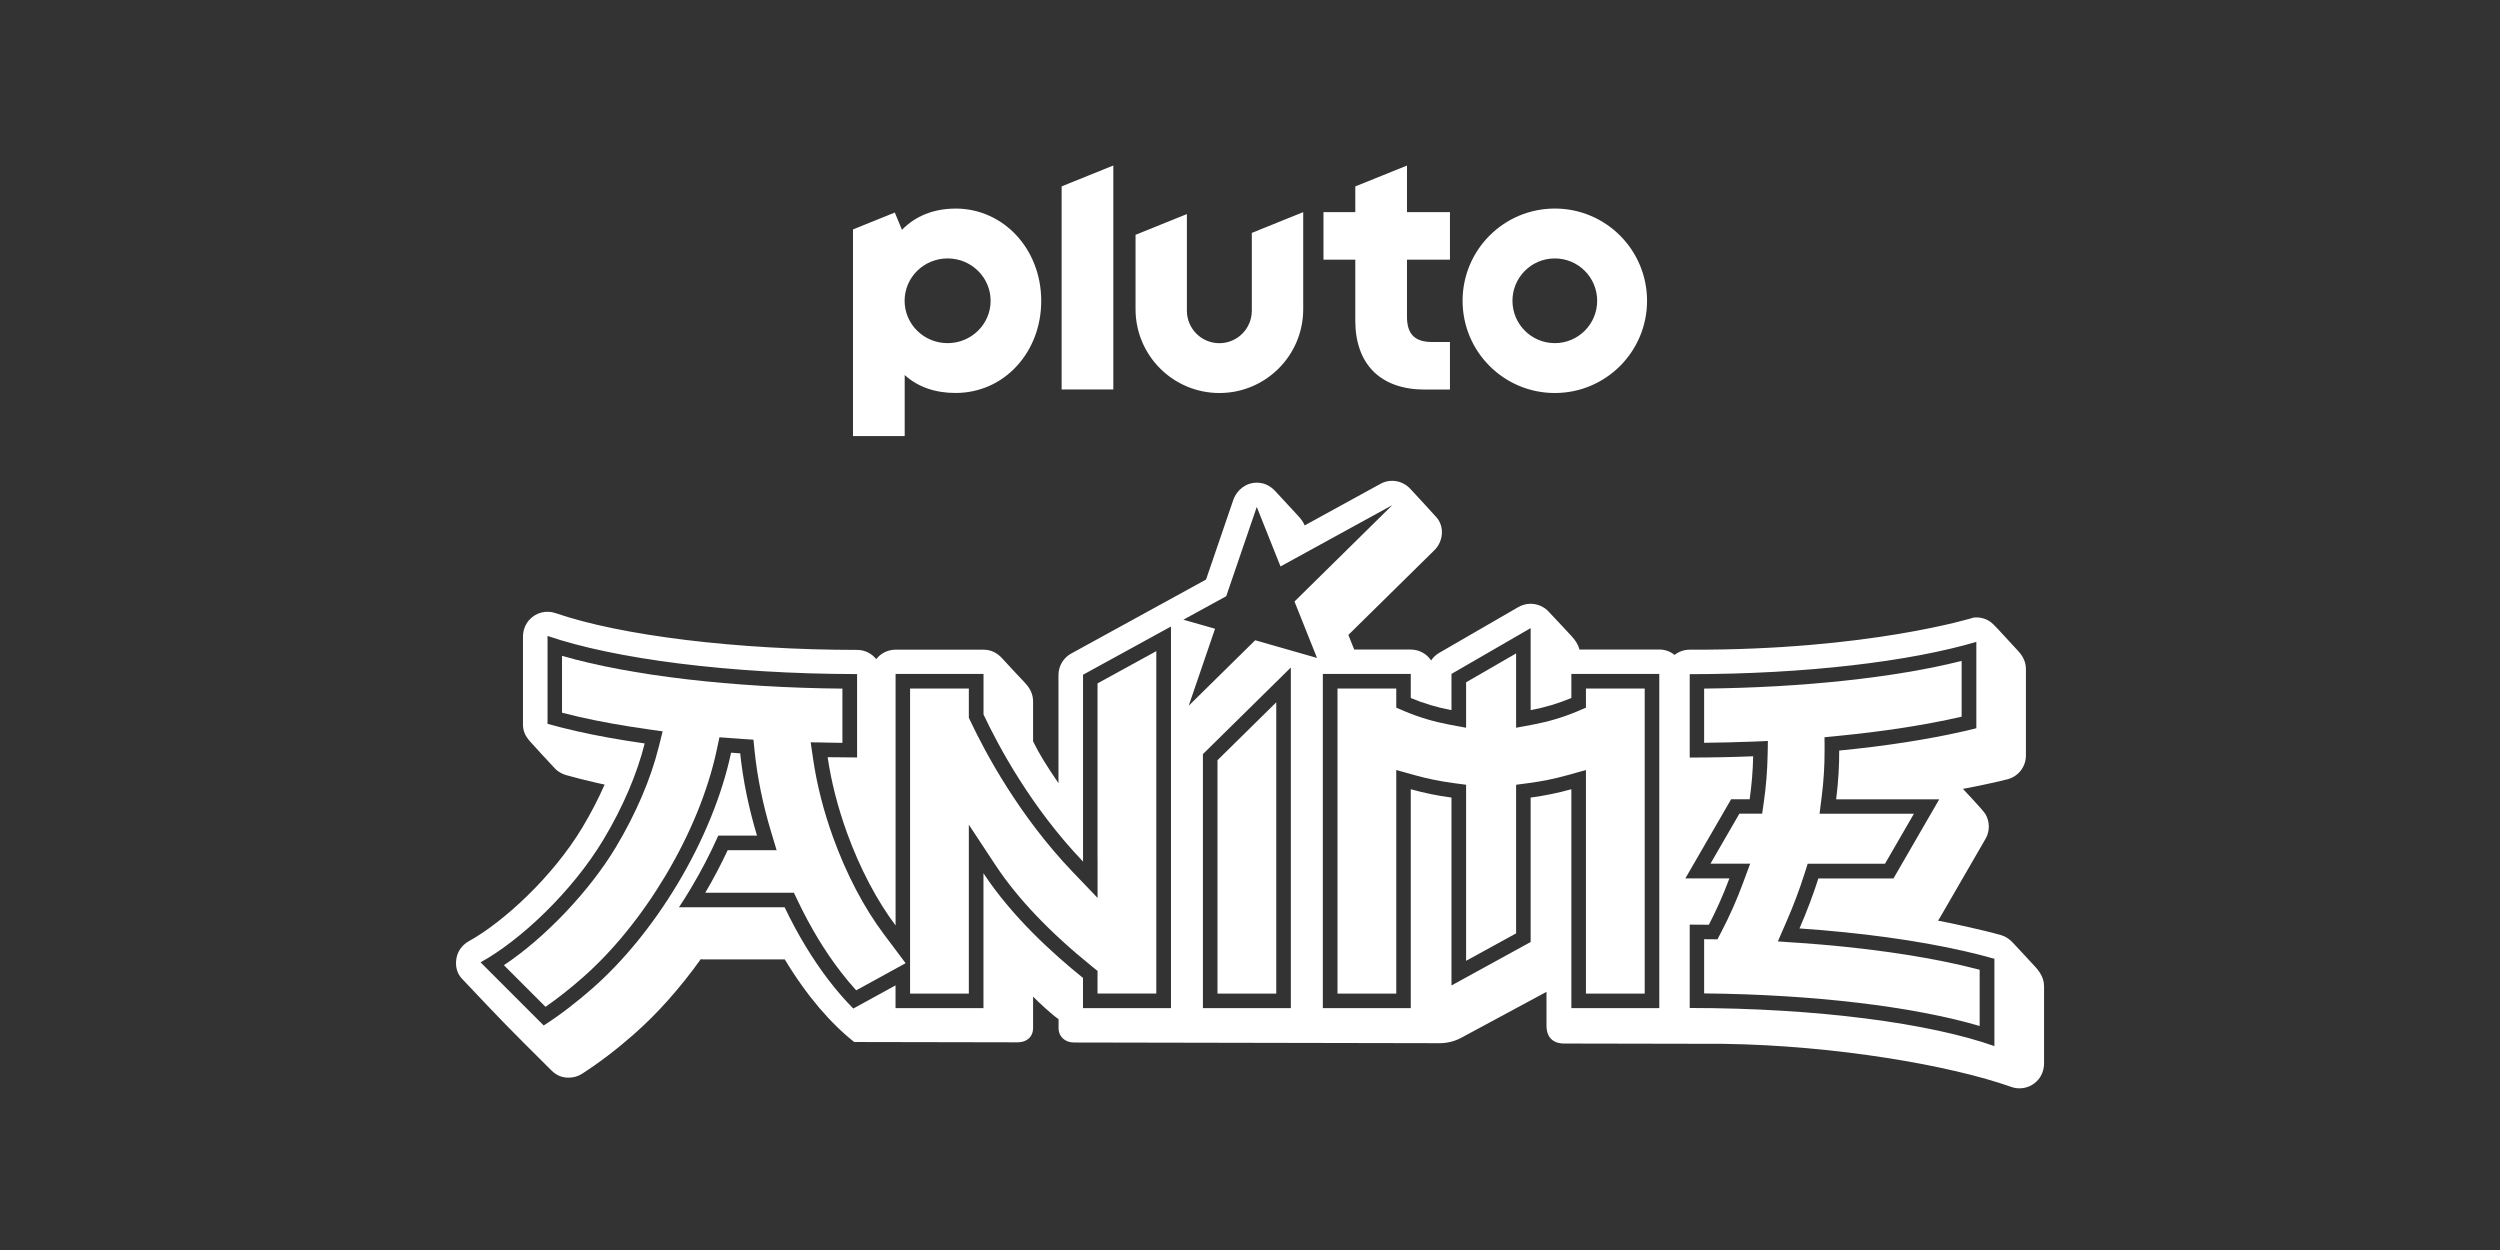
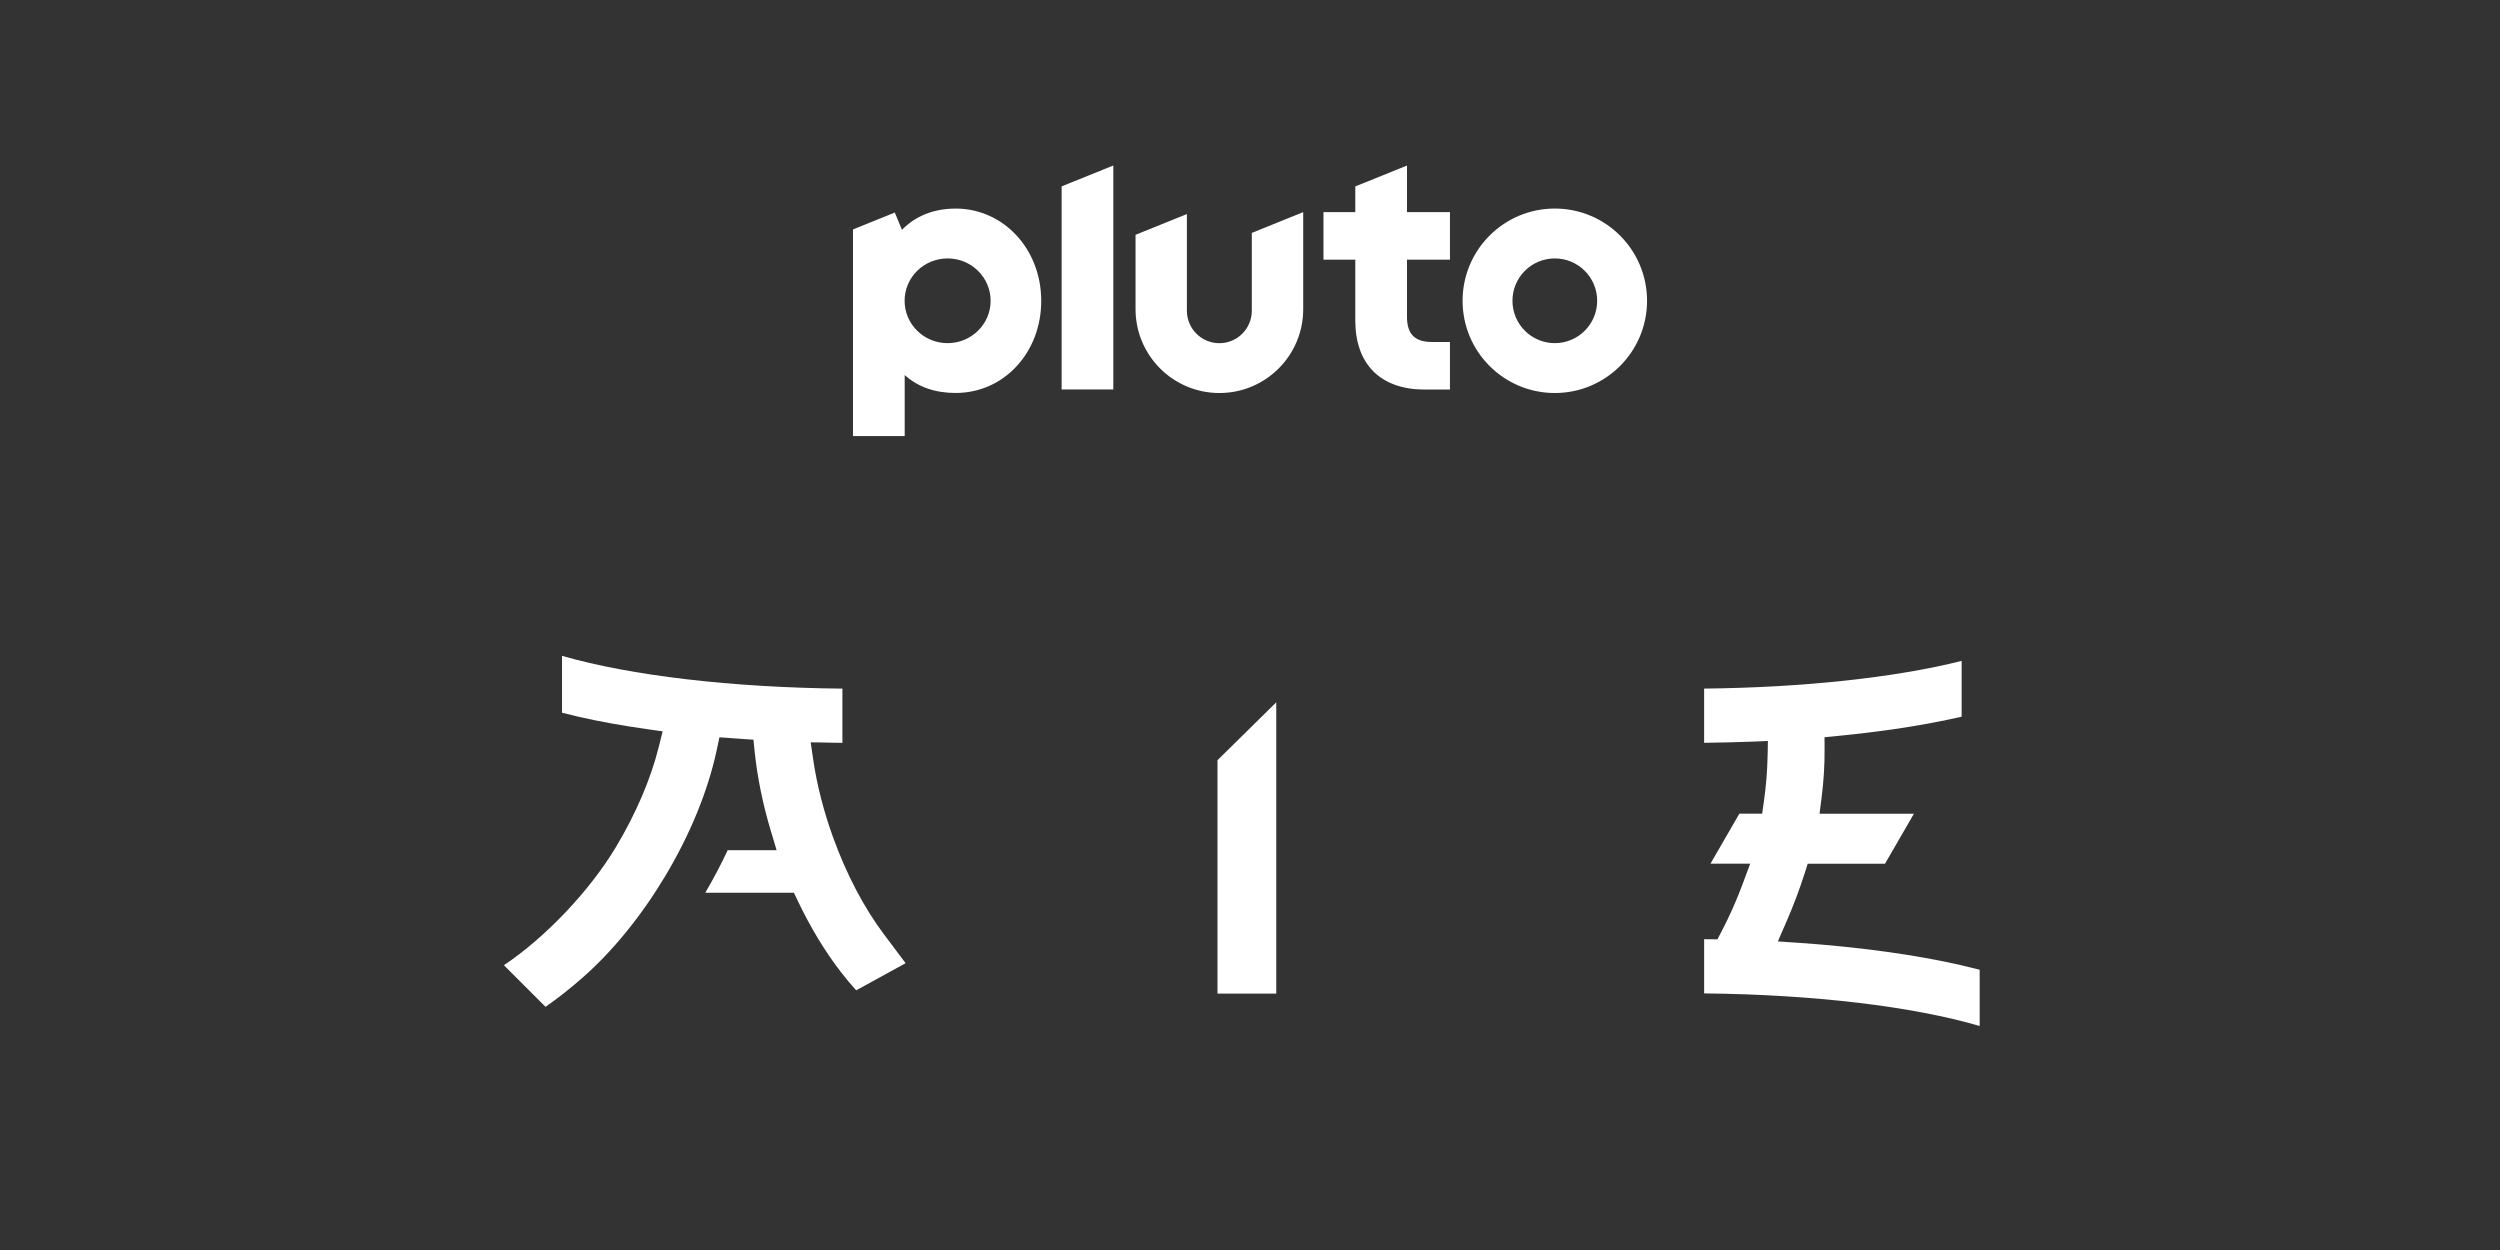
<svg xmlns="http://www.w3.org/2000/svg" id="Pluto_TV_CHANNELS" data-name="Pluto TV CHANNELS" viewBox="0 0 576 288">
  <rect x="0" y="0" width="576" height="288" fill="#333333" stroke="none" />
  <defs>
    <style>
      .cls-1 {
        fill: #fff;
      }
    </style>
  </defs>
  <g id="Pluto_ANIME" data-name="Pluto ANIME">
    <g id="White">
      <g id="ANIME">
-         <path class="cls-1" d="M470.94,227.17c0-1.65-.78-3.05-1.95-4.34-1.75-1.94-3.42-3.67-5.12-5.52-.83-.91-1.69-1.53-2.83-1.86-3.72-1.08-12.01-2.88-14.53-3.34.15-.19.28-.4.41-.61l10.55-18.24c1.01-1.75,1-3.89,0-5.65-.5-.89-5.21-5.85-5.21-5.85,2.52-.47,4.95-.97,7.29-1.5.92-.21,1.87-.44,2.93-.7,2.52-.63,4.29-2.89,4.29-5.48v-19.9c0-1.6-.61-2.92-1.84-4.25-4.62-5.01-5.57-6.08-6.21-6.56-1.15-.87-2.57-1.23-3.98-1.08,0,0-24.16,7.57-65.45,7.4-1.31,0-2.51.45-3.47,1.2-.97-.78-2.2-1.24-3.53-1.24h-18.38c-.26-1.04-.85-2-1.72-2.97-.87-.97-5.25-5.62-5.57-5.95-.33-.34-.72-.62-1.14-.86-1.75-1.01-3.9-1.01-5.65,0l-18.24,10.55c-.76.44-1.39,1.04-1.86,1.74-1.02-1.51-2.74-2.5-4.69-2.5h-13.03l-1.35-3.37,19.85-19.55c2.01-1.98,2.36-5.42.43-7.57-1.77-1.98-4.17-4.55-5.98-6.51-1.73-1.87-4.51-2.49-6.91-1.18l-17.46,9.58v-.02c-.34-.82-.85-1.48-1.56-2.25-1.95-2.13-4.01-4.32-5.19-5.61-1.16-1.27-2.64-1.99-4.33-1.97-2.44.02-4.57,1.67-5.36,3.98l-6.28,18.34-31.07,17.05c-1.81.99-2.93,2.89-2.93,4.95v24.92c-2.77-4.07-4.34-6.59-5.85-9.63v-9.2c0-1.67-.66-3.01-1.93-4.36s-4-4.25-5.17-5.55-2.59-2.02-4.33-2.02h-20.26c-1.81,0-3.42.85-4.45,2.17-1.03-1.29-2.63-2.12-4.41-2.12-27.73-.02-54.36-3.27-69.49-8.48-2.15-.74-4.59-.13-6.14,1.68-.9,1.05-1.35,2.42-1.35,3.8v20.12c0,1.55.48,2.69,1.68,4.02,1.2,1.33,3.95,4.35,5.79,6.29.47.5,1.49,1.15,2.44,1.41,2.18.61,4.49,1.19,6.86,1.74.67.15,1.35.3,2.04.45-1.44,3.28-3.16,6.6-5.12,9.87-6.94,11.56-18.39,21.92-26.14,26.2-1.44.8-2.51,2.15-2.84,3.76-.36,1.73-.04,3.54,1.2,4.86,9.76,10.33,10.28,10.85,20.66,21.18,1.24,1.23,2.54,1.66,4,1.65,1.05,0,2.11-.29,3.05-.9,3.91-2.51,7.92-5.56,11.92-9.08,5.46-4.8,10.69-10.69,15.42-17.31.25.04.51.05.77.05h18.59c5.17,8.57,10.69,14.84,16,19.03l37.69.07c2.03,0,3.52-1.25,3.52-3.29v-7.24c1.14,1.19,4.42,4.22,5.87,5.2v2.13c0,1.83,1.47,3.24,3.52,3.24l84.27.16c1.74,0,3.45-.42,4.98-1.24l19.65-10.59v7.77c0,2.73,1.52,4.14,4.09,4.14l36.76.07c25.89.38,52.28,4.98,66.25,9.93.61.22,1.25.32,1.89.32,1.62,0,3.22-.7,4.34-2.03.88-1.05,1.31-2.4,1.31-3.77v-17.73ZM269.78,232.28h-20.26v-6.97c-6.9-5.57-16.27-14.01-22.93-24.11v31.07h-20.26v-5.24l-9.73,5.34c-1.92-1.94-3.79-4.09-5.62-6.47-3.77-4.91-7.22-10.62-10.2-16.86h-24.35c.91-1.38,1.8-2.78,2.66-4.22,2.42-4.04,4.57-8.17,6.4-12.3h8.92c-1.93-6.43-3.24-12.85-3.87-18.95-.7-.05-1.41-.1-2.1-.15-2.06,9.7-6.36,20.28-12.36,30.27-5.65,9.42-12.42,17.73-19.57,24.01-3.55,3.12-7.37,6.09-11.24,8.57l-14.55-14.55c9.16-5.04,21.1-16.26,28.31-28.27,4.59-7.65,7.8-15.34,9.5-22.16-5.69-.81-11.01-1.76-15.79-2.85-2.3-.53-4.5-1.08-6.59-1.67v-20.25c15.3,5.26,41.85,8.76,71.32,8.79v19.21c-2.26,0-4.52-.02-6.78-.06.79,5.44,2.26,11.34,4.43,17.35,3.04,8.41,6.99,15.78,11.22,21.42v-57.96h20.26v9.35c3.48,7.38,11.01,21.42,22.93,33.89v-43.05l20.26-11.11v87.92ZM297.41,232.28h-20.26v-58.53l20.26-19.96v78.49ZM289.19,147.52l-15.3,15.07v-.02s0,0,0,0l6.06-17.71-7.3-2.08h.01s-.01,0-.01,0l9.87-5.41,7.04-20.57,5.47,13.71,25.74-14.12-.03.03.03-.02-22.52,22.19,5.19,13h0s0,0,0,0l-14.26-4.08ZM382.3,232.28h-20.26v-50.44c-3.05.85-6.18,1.49-9.38,1.92v33.28l-18.24,10.01v-43.29c-3.19-.42-6.33-1.06-9.38-1.92v50.44h-20.26v-77.01h20.26v5.55c2.93,1.23,6.08,2.18,9.38,2.8v-8.35l18.24-10.55v18.9c3.3-.62,6.44-1.57,9.38-2.8v-5.55h20.26v77.01ZM459.51,241.02c-14.86-5.26-40.73-8.76-70.2-8.78v-19.21c1.47,0,2.94.01,4.41.03,1.52-2.93,3.19-6.52,4.73-10.67h-10.15l10.55-18.24h4.27c.45-3.16.74-6.47.81-9.9-4.79.19-9.68.29-14.62.29v-19.21c26.88-.02,50.78-2.93,66.04-7.44v19.9c-.93.23-1.86.46-2.83.68-8.45,1.93-18.21,3.43-28.77,4.46.02,3.21-.16,6.98-.7,11.23h23.75l-10.55,18.24h-17.3c-1.17,3.66-2.6,7.5-4.35,11.51,14.08.97,27.07,2.74,37.92,5.21,2.45.56,4.77,1.15,6.99,1.78v20.14Z" />
        <g>
-           <path class="cls-1" d="M365.4,160.82v2.23l-.67.28-.23.1-1.15.49c-3.19,1.34-6.57,2.35-10.06,3.01l-2.23.42-.45.08-1.3.24v-17.13l-11.52,6.66v10.47l-1.3-.24-.45-.08-2.23-.42c-3.49-.66-6.87-1.67-10.06-3.01l-1.15-.49-.23-.1-.67-.28v-4.42h-13.54v70.29h13.54v-51.51l1.39.39.48.13,2.39.67c2.89.81,5.89,1.42,8.91,1.82l1.64.22.33.04.95.13v40.56l11.52-6.32v-34.24l.95-.13.33-.04,1.64-.22c3.02-.4,6.02-1.01,8.91-1.82l2.39-.67.48-.13,1.39-.39v51.51h13.54v-70.29h-13.54v2.19Z" />
          <path class="cls-1" d="M414.37,217.23l-2.67-.18-.53-.04-1.55-.11.62-1.43.21-.49,1.07-2.45c1.62-3.71,3.05-7.47,4.23-11.19l.42-1.31.08-.26.24-.76h17.81l6.66-11.52h-21.74l.16-1.24.05-.42.27-2.12c.47-3.69.7-7.32.68-10.79v-1.72s-.01-.34-.01-.34v-1s.99-.1.99-.1l.34-.03,1.71-.17c10.54-1.03,20.08-2.5,28.34-4.39.07-.02.14-.03.21-.05v-12.85c-15.25,3.85-36.71,6.16-59.33,6.38v12.49c3.72-.04,7.46-.13,11.13-.27l2-.08.4-.02,1.16-.05-.02,1.16v.4s-.05,2-.05,2c-.07,3.41-.35,6.88-.84,10.31l-.23,1.62-.05.32-.13.94h-5.25l-6.66,11.52h9.15l-.55,1.48-.19.51-.94,2.54c-1.4,3.79-3.05,7.51-4.9,11.06l-.54,1.03-.11.21-.31.6h-.67s-.23-.01-.23-.01h-1.16c-.33-.02-.67-.02-1.01-.02v12.49c25.06.25,48.02,2.97,63.48,7.51v-12.96c-1.42-.37-2.89-.73-4.37-1.07-10.53-2.4-23.46-4.18-37.4-5.14Z" />
          <polygon class="cls-1" points="280.51 228.92 294.05 228.92 294.05 161.81 280.51 175.15 280.51 228.92" />
-           <path class="cls-1" d="M252.88,198.51v8.37l-1.89-1.98-.65-.68-3.25-3.39c-12.28-12.85-20.02-27.31-23.55-34.78l-.18-.38-.04-.08-.1-.22v-6.74h-13.54v70.29h13.54v-38.91l2.01,3.05.69,1.05,3.46,5.24c5.05,7.65,12.53,15.5,22.24,23.34l.7.57.14.11.41.33v5.21h13.54v-78.89l-13.54,7.43v41.06Z" />
          <path class="cls-1" d="M208.06,222.25l.59-.33-.94-1.26-.68-.9-3.39-4.52c-4.59-6.12-8.63-13.83-11.69-22.29-2.2-6.09-3.74-12.15-4.6-18.01l-.32-2.19-.06-.44-.19-1.28,1.29.02h.44s2.22.05,2.22.05c1.12.02,2.24.04,3.36.05v-12.49c-25.37-.24-48.74-2.98-64.6-7.55v13.1c1.3.34,2.63.66,3.98.97,4.61,1.05,9.83,1.99,15.51,2.8l2.07.29.41.06,1.21.17-.29,1.18-.1.41-.51,2.03c-1.85,7.41-5.27,15.39-9.88,23.08-6.06,10.1-16.3,20.86-25.79,27.18l9.59,9.59c2.82-1.96,5.71-4.23,8.59-6.77,6.89-6.06,13.43-14.09,18.91-23.22,5.82-9.69,9.95-19.8,11.96-29.24l.34-1.61.07-.32.2-.94.96.07.33.02,1.64.12c.69.05,1.39.1,2.08.15l1.58.11.32.02.92.06.1.92.03.31.16,1.57c.62,5.93,1.88,12.1,3.75,18.33l.73,2.43.15.49.42,1.41h-11.27c-1.55,3.31-3.28,6.6-5.16,9.8h20.41l.3.62.1.21.51,1.07c2.9,6.08,6.21,11.55,9.83,16.26,1.17,1.53,2.39,2.98,3.61,4.33l7.46-4.09,2.79-1.53.56-.31Z" />
        </g>
      </g>
      <path id="Pluto_Logo" data-name="Pluto Logo" class="cls-1" d="M358.23,48.05c-11.73,0-21.25,9.51-21.25,21.25s9.51,21.25,21.25,21.25,21.25-9.51,21.25-21.25-9.51-21.25-21.25-21.25M358.23,79.06c-5.39,0-9.76-4.37-9.76-9.76s4.37-9.76,9.76-9.76,9.76,4.37,9.76,9.76-4.37,9.76-9.76,9.76M324.17,59.81v13.16c0,4.03,1.8,5.83,5.83,5.83h4.07v10.95h-5.92c-4.92,0-8.97-1.44-11.71-4.17-2.74-2.73-4.18-6.75-4.18-11.64v-14.12h-7.33v-10.95h7.33v-5.92l11.91-4.81v10.73h9.9v10.95h-9.9ZM300.26,48.87v22.37c0,10.67-8.65,19.31-19.31,19.31s-19.32-8.65-19.32-19.31v-17.14l11.83-4.78v22.27c0,4.13,3.35,7.48,7.48,7.48s7.48-3.35,7.48-7.48v-17.93l11.83-4.78ZM256.51,38.13v51.61h-11.91v-46.8l11.91-4.81ZM220.15,48.06c-4.98,0-9.2,1.68-12.34,4.89l-1.65-3.98-9.63,3.89v47.61h11.91v-14.06c3.1,2.8,7.11,4.13,11.71,4.13,5.44,0,10.47-2.21,14.14-6.23,3.62-3.95,5.61-9.27,5.61-14.98,0-11.94-8.68-21.28-19.75-21.28M218.33,79.06c-5.48,0-9.91-4.37-9.91-9.76s4.44-9.76,9.91-9.76,9.91,4.37,9.91,9.76-4.44,9.76-9.91,9.76" />
    </g>
  </g>
</svg>